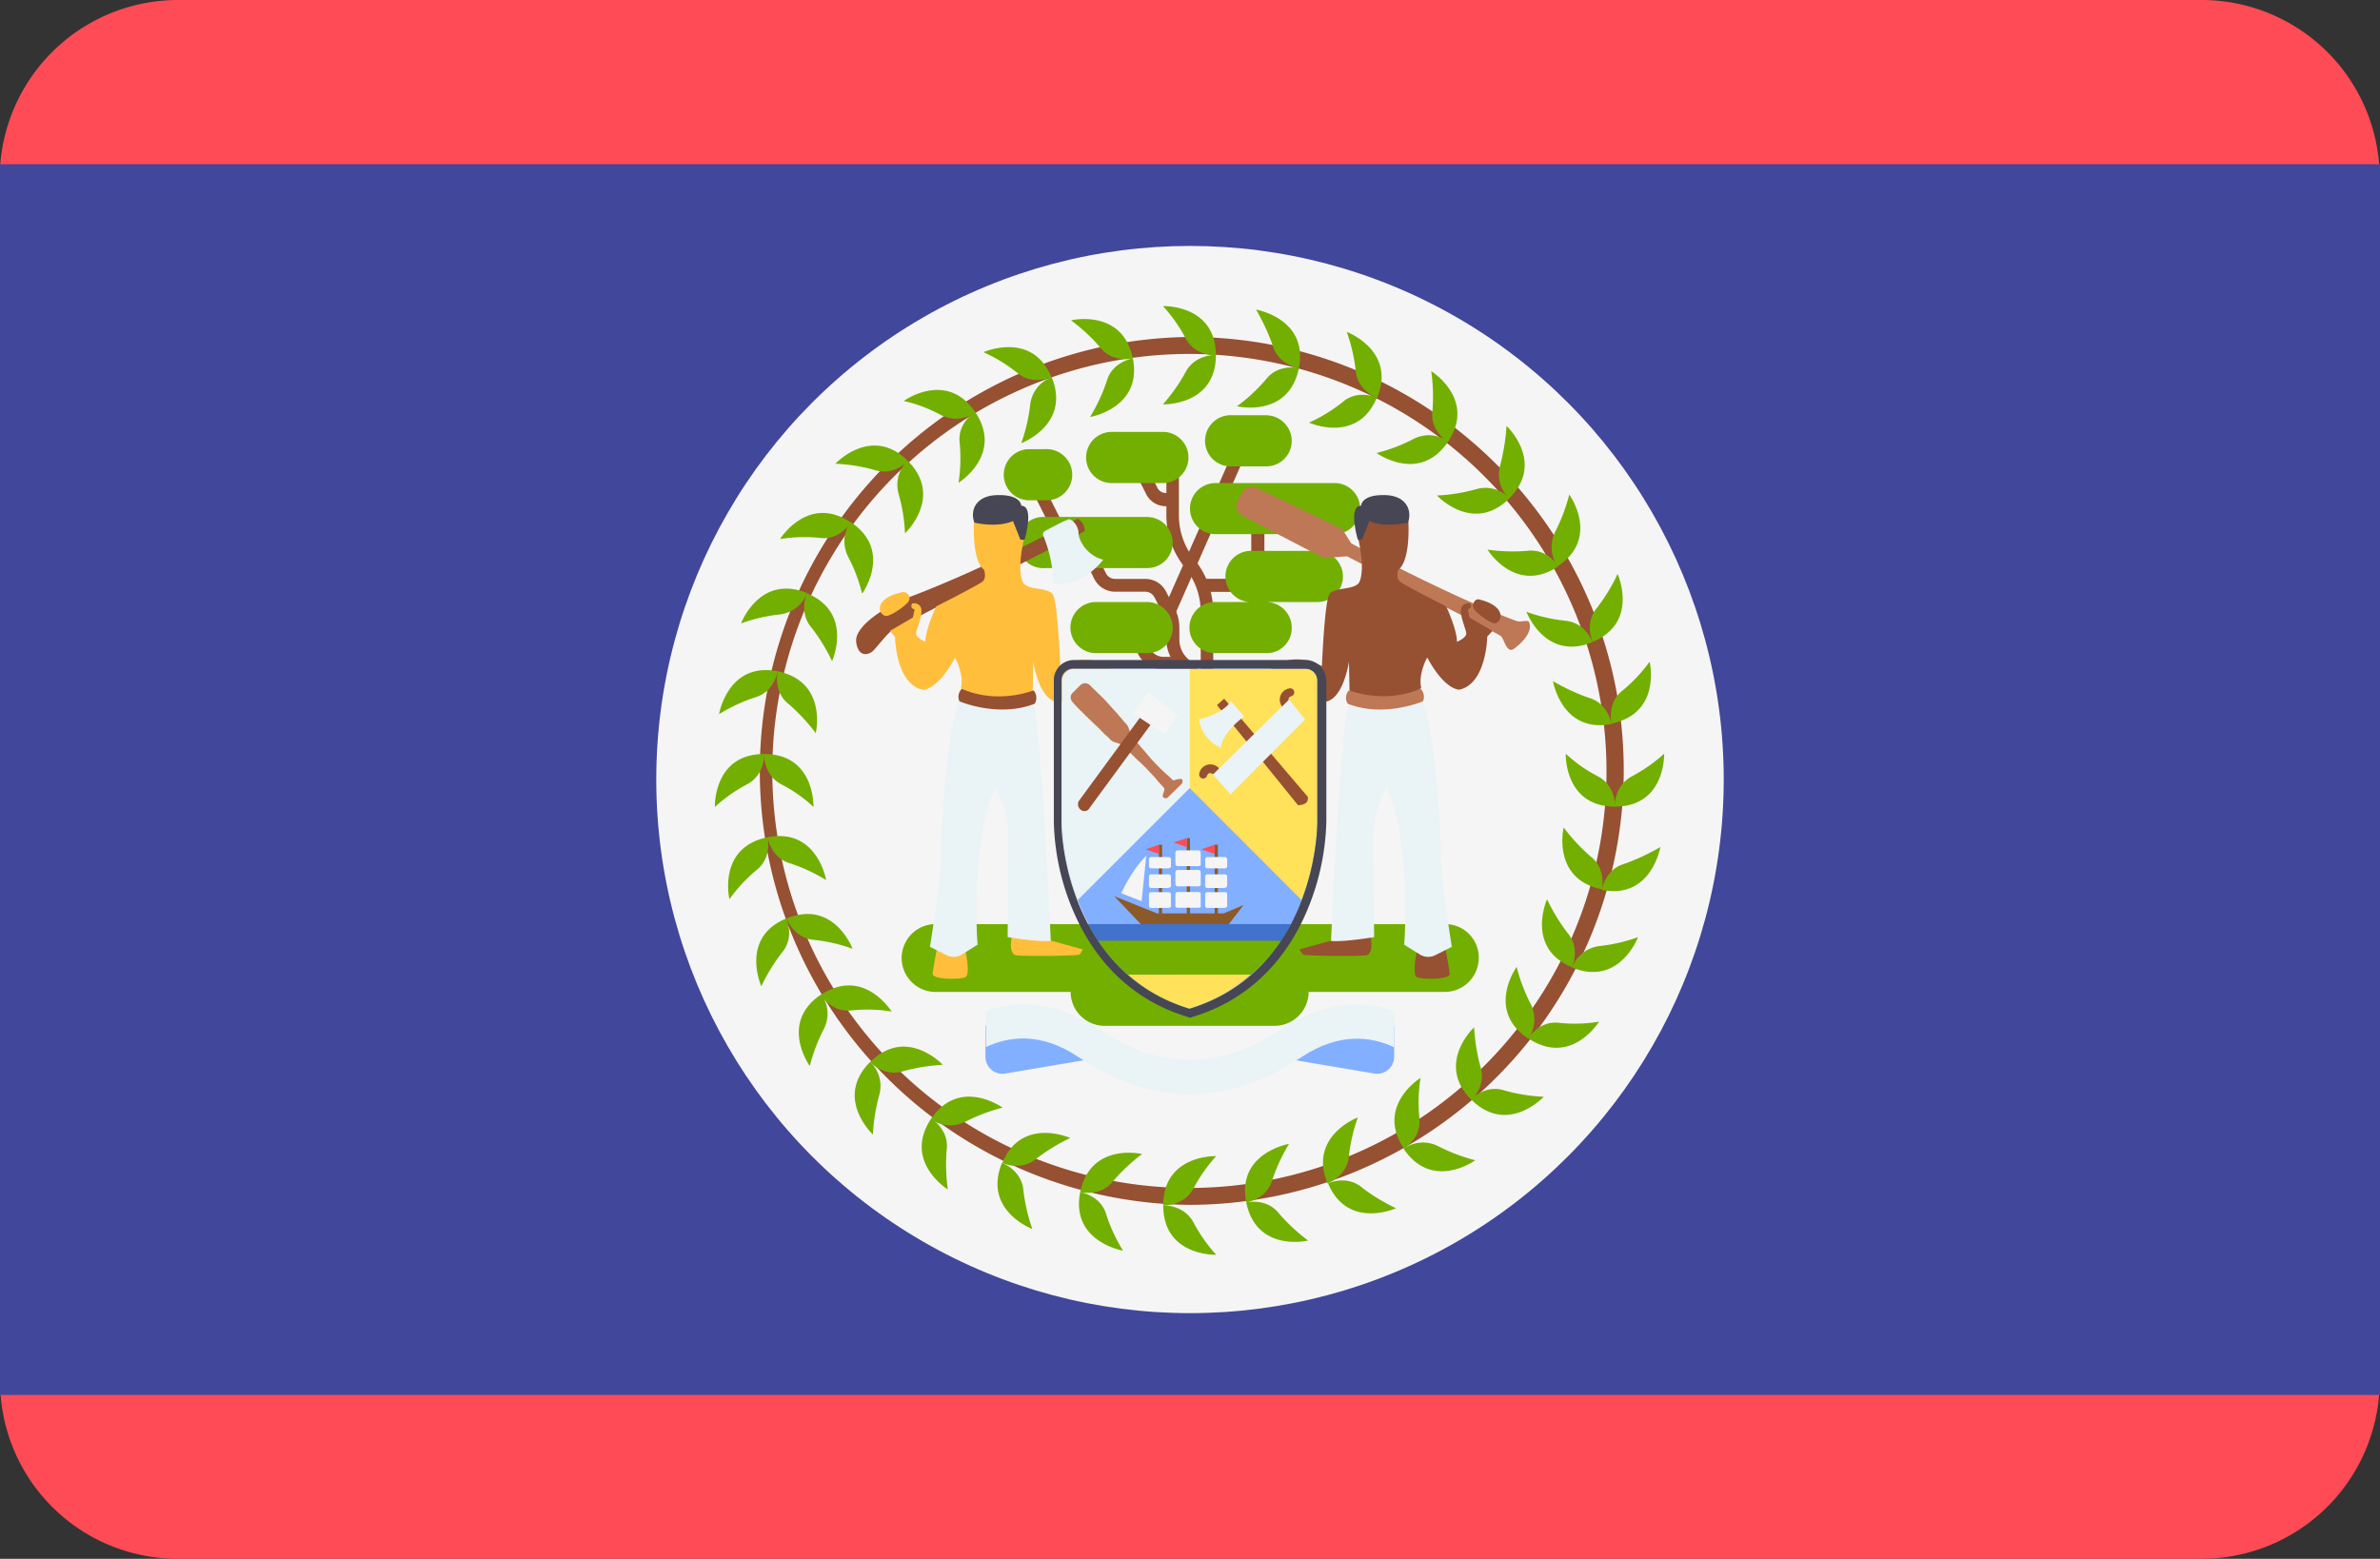
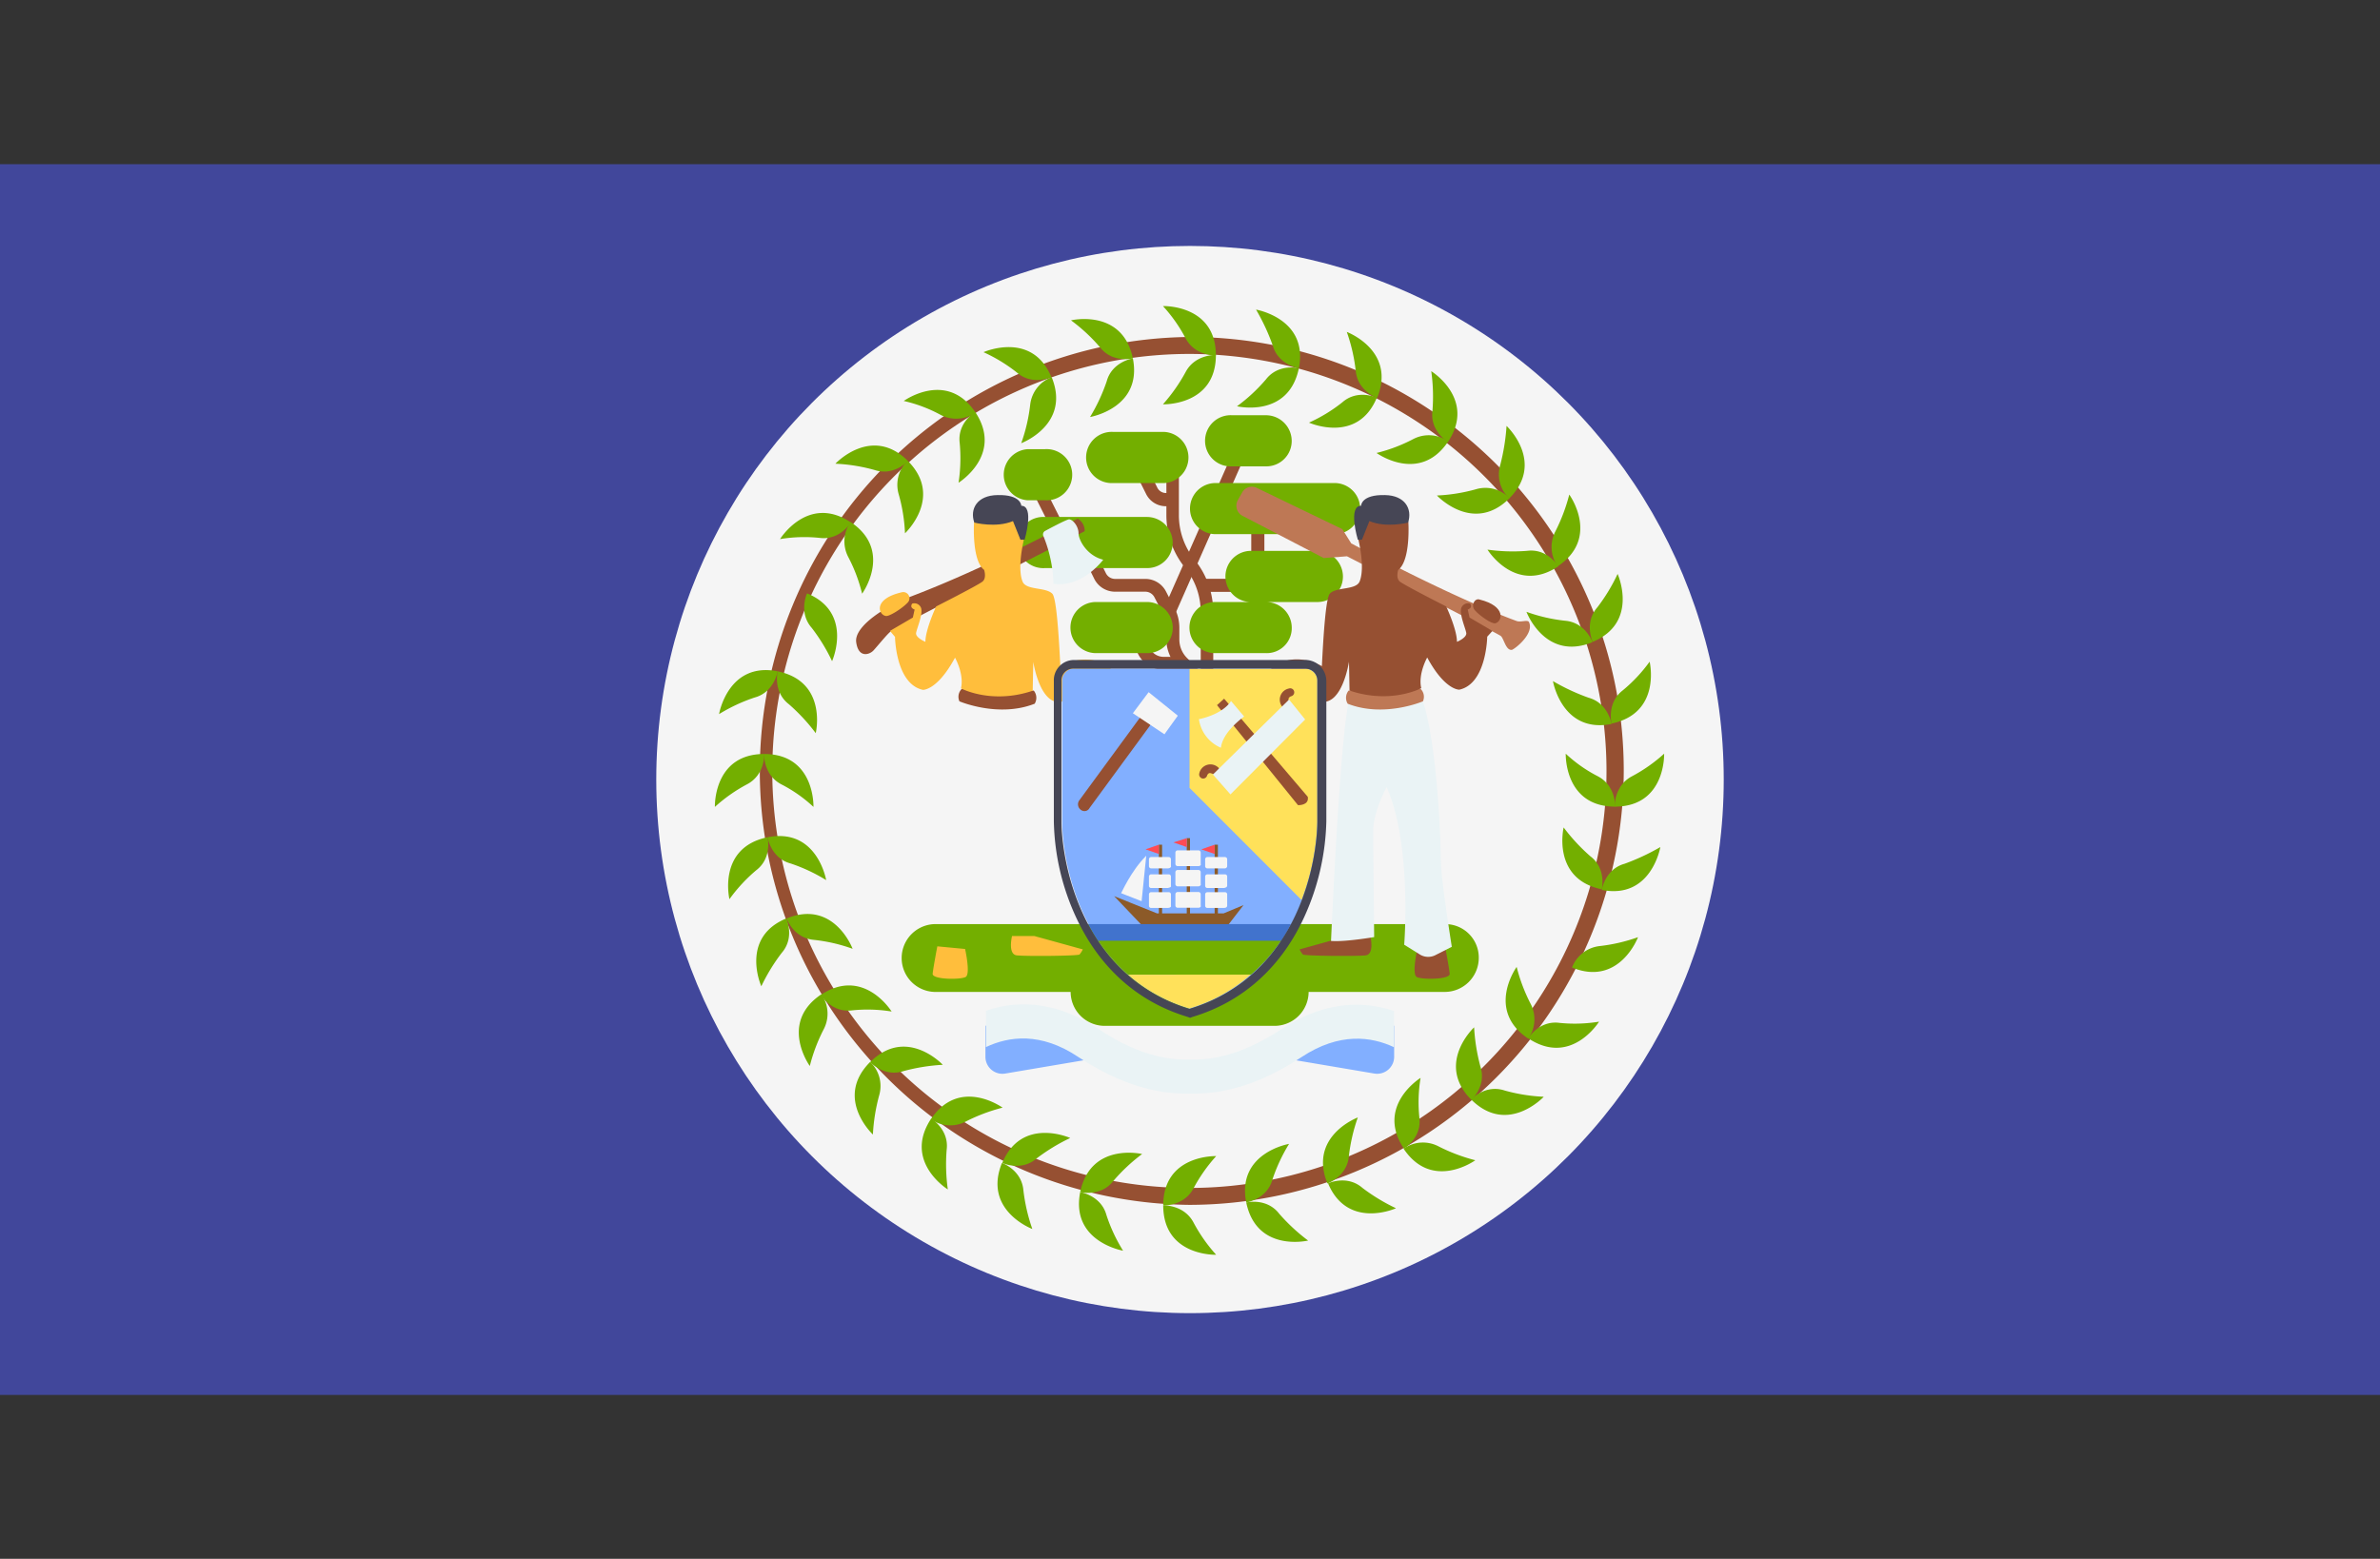
<svg xmlns="http://www.w3.org/2000/svg" viewBox="0 0 512 335.42">
  <rect x="0" y="0" width="512" height="335.42" fill="#333333" stroke="none" />
  <defs>
    <style>.cls-1{fill:#ff4b55;}.cls-2{fill:#41479b;}.cls-3{fill:#f5f5f5;}.cls-4{fill:#82afff;}.cls-5{fill:#965032;}.cls-6{fill:#73af00;}.cls-7{fill:#be7855;}.cls-8{fill:#ffbe3c;}.cls-9{fill:#eaf3f5;}.cls-10{fill:#464655;}.cls-11{fill:#ffe15a;}.cls-12{fill:#8c5a28;}.cls-13{fill:#4173cd;}</style>
  </defs>
  <title>BZ</title>
  <g id="Layer_2" data-name="Layer 2">
    <g id="Layer_1-2" data-name="Layer 1">
      <g id="BZ">
-         <path class="cls-1" d="M511.81,35.33A38.32,38.32,0,0,0,473.6,0H38.27A38.37,38.37,0,0,0,.06,35.33H0V300.16H.13a38.2,38.2,0,0,0,38.14,35.26H473.6a38.33,38.33,0,0,0,38.21-35.32H512V35.33Z" />
        <path class="cls-2" d="M0,35.33H512V300.16H0Z" />
        <circle class="cls-3" cx="256" cy="167.74" r="114.82" />
        <path class="cls-4" d="M234,228l-17.72,3a3.66,3.66,0,0,1-4.29-3.58v-6.72h22V228Zm43.91,0,17.73,3a3.66,3.66,0,0,0,4.28-3.58v-6.72h-22V228Z" />
        <path class="cls-5" d="M252.29,108.93h-1.47a4.74,4.74,0,0,1-4.29-2.69l-2.69-5.38,2.5-1.21L249,105a2.1,2.1,0,0,0,1.92,1.09h1.48v2.82Z" />
        <path class="cls-5" d="M226.06,113.59l-4.52-9,2.41-1.21,4.52,9Z" />
        <path class="cls-5" d="M261,151.23l-7.49-7.49a9,9,0,0,1-2.62-6.2V135a6.25,6.25,0,0,0-.58-2.69l-1.92-3.71a2.22,2.22,0,0,0-2-1.28h-6.53a5,5,0,0,1-4.48-2.82l-2.62-5.31,2.49-1.21,2.63,5.31a2.22,2.22,0,0,0,2,1.28h6.53a5,5,0,0,1,4.48,2.81l1.92,3.72a9.3,9.3,0,0,1,.9,3.9v2.5a5.64,5.64,0,0,0,1.79,4.22l2.81,2.82v-12.8a15.23,15.23,0,0,0-3.39-9.6,17.92,17.92,0,0,1-4-11.33V100.22h2.69v10.63a15.25,15.25,0,0,0,3.39,9.6,17.92,17.92,0,0,1,4,11.33v19.45Z" />
        <path class="cls-5" d="M254.4,144.13h-4.1a6.18,6.18,0,0,1-5.69-3.91l-1-2.81,2.63-1,1,2.82a3.32,3.32,0,0,0,3.07,2.11h4.1v2.82Z" />
        <path class="cls-5" d="M252.77,132.22l-2.46-1.09,15.44-35,2.46,1.09Z" />
        <path class="cls-5" d="M272,127.36H258.69v-2.82h10.49V111.23H272Z" />
        <path class="cls-6" d="M246.78,140.54h-11a5.5,5.5,0,1,1,0-11h11a5.54,5.54,0,0,1,5.51,5.5A5.46,5.46,0,0,1,246.78,140.54Zm25.6,0h-11a5.5,5.5,0,1,1,0-11h11a5.54,5.54,0,0,1,5.51,5.5A5.38,5.38,0,0,1,272.38,140.54Zm11-11H268.8a5.51,5.51,0,0,1,0-11h14.59a5.54,5.54,0,0,1,5.51,5.5A5.47,5.47,0,0,1,283.39,129.54Zm3.71-14.6H261.5a5.5,5.5,0,0,1,0-11h25.6a5.5,5.5,0,1,1,0,11Zm-14.72-14.59h-7.29a5.51,5.51,0,1,1,0-11h7.29a5.55,5.55,0,0,1,5.51,5.51A5.46,5.46,0,0,1,272.38,100.35Zm-47.55,7.3h-3.71a5.51,5.51,0,0,1,0-11h3.71a5.51,5.51,0,1,1,0,11Zm25.67-3.71h-11a5.51,5.51,0,1,1,0-11h11a5.51,5.51,0,0,1,0,11Zm-3.72,18.3h-22a5.51,5.51,0,1,1,0-11h22a5.55,5.55,0,0,1,5.51,5.51A5.47,5.47,0,0,1,246.78,122.24Zm64.13,76.61H201a7.3,7.3,0,0,0,0,14.59h29.32a7.33,7.33,0,0,0,7.29,7.3h36.61a7.34,7.34,0,0,0,7.3-7.3h29.31a7.33,7.33,0,0,0,7.29-7.3A7.19,7.19,0,0,0,310.91,198.85Z" />
        <path class="cls-7" d="M328.9,133.82c-.32-.51-1.73.13-2.63-.19-11.07-4.09-25.92-11.58-35.58-16.7l-1.92-3.07L270.4,105a2.39,2.39,0,0,0-3.2,1l-.9,1.6a2.46,2.46,0,0,0,1,3.4l17.47,9.08,5-.38L309,129.6s13.12,6.72,13.83,7.23,1.08,3.2,2.43,3c.83-.32,4.86-3.58,3.65-6Z" />
        <path class="cls-8" d="M207.62,204.22s1.21,5.38.12,6-7.23.58-7.1-.7,1-5.89,1-5.89l6,.57Zm10.11-2.88s-1,4,1,4.23,13.19.13,13.51-.19a5.45,5.45,0,0,0,.7-1.09l-10.43-2.88h-4.8v-.07Z" />
-         <path class="cls-9" d="M206.27,151s-2.69,6.52-3.71,28.92c-.32,6,.51,4.61-2.5,23.81l3.52,1.79a3.41,3.41,0,0,0,3.33-.12l3.39-2.12s-1.72-21.5,3.78-33.92c0,0,2.88,5.32,2.88,9.28s-.19,23-.19,23,6.4,1.09,9.28.83c0,0-1.79-41.41-3.71-51.07L206.27,151Z" />
        <path class="cls-5" d="M206.91,148.22a2.39,2.39,0,0,0-.51,2.69s8.38,3.59,16.19.51a2.46,2.46,0,0,0-.19-2.81Zm-11.2-19.77c-4.8,1.79-12,6.21-11.52,9.73s2.88,2.68,3.71,1.79,3-3.59,3.72-4.1,11.9-6.27,11.9-6.27l29.82-15.3a3,3,0,0,0-1.47-2.68c-.19-.07-18.37,10.11-36.16,16.83Z" />
        <path class="cls-8" d="M209.73,111.17l-.19,1.28s-.52,8.13,2.17,10.17c0,0,.58,1.73-.32,2.5s-10,5.38-10,5.38-2.31,4.92-2.31,7.61c0,0-2.17-.89-2-1.92s1.47-3.9,1.09-5.31a1.55,1.55,0,0,0-1.92-1s-.71.83.51,1.28l-.38,1.72-4.93,2.88,1.09,1.28s.12,10.12,6,11.4c0,0,3.07.19,6.91-6.92,0,0,2,3.52,1.28,6.6,0,0,6.53,3.52,15.43.51l.13-6.21s1.4,9.47,6.08,8.58c0,0,13-5,10.81-6.92-5-4.41-11.07-.7-11.07-.7-.32-6.4-.83-14.72-1.73-15.62-1.41-1.47-5.63-.7-6.4-2.62s-.57-5.31.32-9.22-3.71-6.59-3.71-6.59l-6.91,1.86Z" />
        <path class="cls-10" d="M209.6,112.45s4.67,1.21,8.32-.32l1.6,4h.9s2.17-7.3-.71-7.3c0,0,0-2.43-5.12-2.3-4.41.06-6,3-5,5.89Z" />
        <path class="cls-5" d="M304.9,204.22s-1.22,5.38-.13,6,7.23.58,7.1-.7-1-5.89-1-5.89l-6,.57Zm-10.12-2.88s1,4-1,4.23-13.18.13-13.5-.19a5.66,5.66,0,0,1-.71-1.09l10.37-2.88h4.86v-.07Z" />
        <path class="cls-9" d="M306.11,151s2.69,6.52,3.71,28.92c.32,6-.51,4.61,2.5,23.81l-3.52,1.79a3.41,3.41,0,0,1-3.33-.12l-3.39-2.12s1.73-21.5-3.78-33.92c0,0-2.88,5.32-2.88,9.28s.2,23,.2,23-6.4,1.09-9.28.83c0,0,1.79-41.41,3.71-51.07l16.06-.38Z" />
        <path class="cls-7" d="M305.6,148.22a2.39,2.39,0,0,1,.51,2.69s-8.38,3.59-16.19.51a2.46,2.46,0,0,1,.19-2.81Z" />
        <path class="cls-5" d="M302.78,111.17l.2,1.28s.51,8.13-2.18,10.17c0,0-.58,1.73.32,2.5s10,5.38,10,5.38,2.31,4.92,2.31,7.61c0,0,2.17-.89,2-1.92s-1.47-3.9-1.09-5.31a1.55,1.55,0,0,1,1.92-1s.71.83-.51,1.28l.39,1.72,4.92,2.88L319.94,137s-.13,10.12-6,11.4c0,0-3.07.19-6.91-6.92,0,0-2,3.52-1.28,6.6,0,0-6.53,3.52-15.43.51l-.12-6.21s-1.41,9.47-6.08,8.58c0,0-13-5-10.82-6.92,5-4.41,11.07-.7,11.07-.7.32-6.4.83-14.72,1.73-15.62,1.41-1.47,5.63-.7,6.4-2.62s.58-5.31-.32-9.22,3.71-6.59,3.71-6.59l6.91,1.86Z" />
        <path class="cls-10" d="M302.91,112.45s-4.67,1.21-8.32-.32l-1.6,4h-.89s-2.18-7.3.7-7.3c0,0,0-2.43,5.12-2.3,4.35.06,5.95,3,5,5.89Z" />
        <path class="cls-9" d="M224.51,115.46a.86.86,0,0,1,.32-1.22s4.61-2.5,5.19-2.5c.89.13,2,1.6,2,3s1.73,4.8,5.31,5.7c0,0-4.48,6.08-10.69,5.18A29.47,29.47,0,0,0,224.51,115.46Z" />
        <path class="cls-4" d="M231,143.87a2.58,2.58,0,0,0-2.5,2.63v30.27c0,7.29,3.39,33,27.52,40.32,24-7.3,27.52-33,27.52-40.32V146.5a2.53,2.53,0,0,0-2.5-2.63Z" />
        <path class="cls-11" d="M283.39,176.83V146.56a2.53,2.53,0,0,0-2.49-2.62h-25v25.6L280,193.66A51.1,51.1,0,0,0,283.39,176.83Z" />
-         <path class="cls-9" d="M228.48,176.83V146.56a2.53,2.53,0,0,1,2.5-2.62h25v25.6l-24.13,24.12A49.55,49.55,0,0,1,228.48,176.83Z" />
        <path class="cls-12" d="M239.68,192.83l6.4,6.72h17.73l3.71-4.8-4.29,1.79H248.9Z" />
        <path class="cls-3" d="M246.59,184.13l-1,9.79-4.42-1.73C241.22,192.26,243.2,187.52,246.59,184.13Z" />
        <path class="cls-12" d="M255.3,180.35h.7v16.71h-.7Zm6,1.41h.7V197h-.7Zm-12,0h.7V197h-.7Z" />
        <path class="cls-3" d="M257.79,195.33h-4.41a.48.48,0,0,1-.52-.51v-2.37a.48.48,0,0,1,.52-.51h4.41a.47.47,0,0,1,.51.51v2.37C258.43,195.14,258.11,195.33,257.79,195.33Zm0-4.61h-4.41a.48.48,0,0,1-.52-.51v-2.5a.48.48,0,0,1,.52-.51h4.41a.47.47,0,0,1,.51.51v2.43C258.43,190.46,258.11,190.72,257.79,190.72Zm0-4.35h-4.41a.48.48,0,0,1-.52-.51v-2.37a.48.48,0,0,1,.52-.51h4.41a.47.47,0,0,1,.51.51v2.37C258.43,186.18,258.11,186.37,257.79,186.37Zm5.7,9h-3.71a.48.48,0,0,1-.52-.51v-2.37a.48.48,0,0,1,.52-.51h3.71a.47.47,0,0,1,.51.51v2.37A.47.47,0,0,1,263.49,195.33Zm0-4.29h-3.71a.48.48,0,0,1-.52-.51v-1.92a.48.48,0,0,1,.52-.51h3.71a.47.47,0,0,1,.51.51v1.92A.47.47,0,0,1,263.49,191Zm0-4.22h-3.71a.48.48,0,0,1-.52-.52v-1.4a.48.48,0,0,1,.52-.52h3.71a.48.48,0,0,1,.51.52v1.4a.52.52,0,0,1-.5.52Zm-12.1,8.51h-3.71a.47.47,0,0,1-.51-.51v-2.37a.47.47,0,0,1,.51-.51h3.71a.47.47,0,0,1,.51.51v2.37C252,195.14,251.71,195.33,251.39,195.33Zm0-4.29h-3.71a.47.47,0,0,1-.51-.51v-1.92a.47.47,0,0,1,.51-.51h3.71a.47.47,0,0,1,.51.51v1.92C252,190.85,251.71,191,251.39,191Zm0-4.22h-3.71a.48.48,0,0,1-.51-.52v-1.4a.48.48,0,0,1,.51-.52h3.71a.48.48,0,0,1,.51.52v1.4C252,186.56,251.71,186.82,251.39,186.82Z" />
        <path class="cls-1" d="M261.31,181.76v2l-2.88-1Zm-12,0v2l-2.88-1Zm6-1.41v1.92l-2.88-1Z" />
        <path class="cls-13" d="M277.7,198.85H234.11a38.9,38.9,0,0,0,2.18,3.71h39.29A37.71,37.71,0,0,0,277.7,198.85Z" />
        <path class="cls-6" d="M275.58,202.43H236.29a36.19,36.19,0,0,0,6.4,7.3h26.43a36.36,36.36,0,0,0,6.46-7.3Z" />
        <path class="cls-11" d="M242.69,209.73A35,35,0,0,0,255.87,217a34.51,34.51,0,0,0,13.19-7.29Z" />
-         <path class="cls-7" d="M251.2,171.65a1.87,1.87,0,0,1-.58.13c-.19-.13-.7-.13-.38-1,.13-.38.38-1,.19-1.21s-.32-.39-.51-.58a16.23,16.23,0,0,1-1.28-1.47c-1-1.09-2.11-2.31-3.39-3.52-.71-.58-1.28-1.22-2-1.92s-1.4-1.28-2.17-1.92a9.79,9.79,0,0,0-1.47-.51,2.56,2.56,0,0,1-1.09-.9,19,19,0,0,1-2-1.92c-1.28-1.22-2.49-2.37-3.52-3.39s-1.79-1.79-2.3-2.43a1.37,1.37,0,0,1,.13-2l1.6-1.6a1.47,1.47,0,0,1,2,0c.58.58,1.41,1.41,2.43,2.37s2.12,2.3,3.33,3.58c.58.71,1.22,1.41,1.79,2.12a3.18,3.18,0,0,1,.84,1.21c.19.51.32,1.09.51,1.47a18.58,18.58,0,0,0,1.79,2.18c.58.7,1.22,1.41,1.79,2.11A39.11,39.11,0,0,0,250.3,166c.52.51,1,.89,1.41,1.28l.58.57c.13.19.7-.13,1.21-.19.9-.19.9.19.9.38a1.44,1.44,0,0,1-.13.58l-3.07,3Z" />
        <path class="cls-5" d="M233.28,174.53a1.34,1.34,0,0,1-.83-.32,1.47,1.47,0,0,1-.32-1.92l13-17.73a1.46,1.46,0,0,1,1.92-.32,1.49,1.49,0,0,1,.32,1.92l-13,17.73A1.19,1.19,0,0,1,233.28,174.53Z" />
        <path class="cls-3" d="M243.71,153.47,250.5,158l2.88-4-6.28-5.06Z" />
        <path class="cls-5" d="M261.82,151.74l17.41,21.51s2.43.13,2.11-1.79l-18-21.12-1.54,1.4Z" />
        <path class="cls-9" d="M257.92,154.75s4.93-.89,6.91-3.9l2.82,3.33s-4.61,3.2-5,6.72A7.88,7.88,0,0,1,257.92,154.75Z" />
        <path class="cls-5" d="M276.67,152.58a1.1,1.1,0,0,1-.83-.52,2.44,2.44,0,0,1,1.41-3.9.87.87,0,1,1,.51,1.66.92.92,0,0,0-.51.39c-.13.19,0,.57.19,1a.88.88,0,0,1-.38,1.22c-.07.13-.26.13-.39.13ZM262.4,165.82a1.09,1.09,0,0,0-.51-.83A2.45,2.45,0,0,0,258,166.4a.9.9,0,0,0,.58,1.09.88.88,0,0,0,1.09-.58.9.9,0,0,1,.38-.51c.19-.13.58,0,1,.19a.88.88,0,0,0,1.21-.38c.13-.07.13-.26.13-.39Z" />
        <path class="cls-9" d="M277.31,150.53l-16.38,16.13,3.77,4.28,16.07-16.12Z" />
        <path class="cls-8" d="M194.11,127.42a1.33,1.33,0,0,1,1.09,2.31c-1,1.09-3.9,3-4.67,2.81C188.93,132.22,187.78,128.83,194.11,127.42Z" />
        <path class="cls-5" d="M318.27,129c-1-.32-1.92,1.22-1,2.3s3.58,3,4.41,2.82C323.2,133.76,324.1,130.43,318.27,129Z" />
        <path class="cls-10" d="M280.9,143.87a2.57,2.57,0,0,1,2.49,2.63v30.27c0,7.29-3.39,33-27.52,40.32-24-7.3-27.52-33-27.52-40.32V146.5a2.53,2.53,0,0,1,2.5-2.63h50m0-1.85H231a4.33,4.33,0,0,0-4.29,4.48v30.27a51.33,51.33,0,0,0,4.93,20.93c5,10.62,13.18,17.92,23.87,21.12l.51.19.51-.19c10.69-3.2,18.88-10.5,23.87-21.12a52.44,52.44,0,0,0,4.93-20.93V146.5A4.56,4.56,0,0,0,280.9,142Z" />
        <path class="cls-9" d="M299.9,217.54c-7.8-2.63-16.12-1.41-24,3.77C265.79,228,259.2,228,256,228s-9.92,0-19.9-6.72c-7.88-5.18-16.2-6.53-24-3.77v7.8C217,223,223.87,222,232,227.46c11.9,7.87,20.42,7.87,24,7.87s12.1,0,24-7.87c8.13-5.38,15-4.42,19.9-2.12Z" />
        <path class="cls-5" d="M255.87,259.26a93.38,93.38,0,0,1,0-186.75c51.46,0,93.44,41.86,93.44,93.31a93.59,93.59,0,0,1-93.44,93.44Zm0-183.1a89.73,89.73,0,1,0,89.73,89.66,89.8,89.8,0,0,0-89.73-89.66Z" />
        <path class="cls-6" d="M153.79,173.63s-.38-11.39,10.63-11.39c0,0,.19,4.48-3.72,6.53a33.88,33.88,0,0,0-6.91,4.86Z" />
        <path class="cls-6" d="M175,173.63s.38-11.39-10.63-11.39c0,0-.19,4.48,3.71,6.53a30.33,30.33,0,0,1,6.92,4.86Zm183-11.45s.38,11.39-10.63,11.39c0,0-.19-4.48,3.71-6.53a34.07,34.07,0,0,0,6.92-4.86Z" />
        <path class="cls-6" d="M336.83,162.18s-.38,11.39,10.63,11.39c0,0,.19-4.48-3.72-6.53a30.42,30.42,0,0,1-6.91-4.86ZM261.63,270s-11.39.38-11.39-10.63c0,0,4.48-.19,6.53,3.71a34.36,34.36,0,0,0,4.86,6.92Z" />
        <path class="cls-6" d="M261.63,248.77s-11.39-.39-11.39,10.62c0,0,4.48.19,6.53-3.71a34.49,34.49,0,0,1,4.86-6.91ZM250.18,65.86s11.39-.39,11.39,10.62c0,0-4.48.19-6.53-3.71a32.69,32.69,0,0,0-4.86-6.91Z" />
        <path class="cls-6" d="M250.18,87s11.39.38,11.39-10.62c0,0-4.48-.2-6.53,3.71A37.1,37.1,0,0,1,250.18,87Zm-62.4,157.12s-8.39-7.81-.58-15.62a7.17,7.17,0,0,1,1.92,7.24A40.2,40.2,0,0,0,187.78,244.16Z" />
        <path class="cls-6" d="M202.82,229.12s-7.81-8.38-15.62-.58c0,0,3,3.33,7.23,1.92a41,41,0,0,1,8.39-1.34ZM324.1,91.65s8.38,7.81.57,15.61a7.15,7.15,0,0,1-1.92-7.23,45.54,45.54,0,0,0,1.35-8.38Z" />
        <path class="cls-6" d="M309.12,106.62s7.81,8.39,15.62.58a7.17,7.17,0,0,0-7.24-1.92A37.22,37.22,0,0,1,309.12,106.62ZM332.1,236s-7.81,8.39-15.62.58c0,0,3-3.33,7.23-1.92A37.27,37.27,0,0,0,332.1,236Z" />
        <path class="cls-6" d="M317.12,221.06s-8.38,7.8-.58,15.61c0,0,3.33-3,1.92-7.23a41,41,0,0,1-1.34-8.38ZM179.71,99.78s7.81-8.39,15.62-.58c0,0-3,3.33-7.23,1.92A37.27,37.27,0,0,0,179.71,99.78Z" />
        <path class="cls-6" d="M194.69,114.75s8.38-7.81.57-15.61a7.17,7.17,0,0,0-1.92,7.23A36.34,36.34,0,0,1,194.69,114.75Zm-30.91,97.47s-4.68-10.43,5.37-14.59c0,0,1.92,4.1-1,7.43A40.59,40.59,0,0,0,163.78,212.22Z" />
        <path class="cls-6" d="M183.42,204.16s-4-10.69-14.2-6.53c0,0,1.47,4.23,5.88,4.61a35.43,35.43,0,0,1,8.32,1.92ZM348,123.52s4.67,10.43-5.37,14.59c0,0-1.92-4.09,1-7.42a38.72,38.72,0,0,0,4.35-7.17Z" />
        <path class="cls-6" d="M328.38,131.65s4,10.69,14.21,6.53c0,0-1.47-4.23-5.89-4.61A35.58,35.58,0,0,1,328.38,131.65ZM300.29,260s-10.37,4.67-14.59-5.37c0,0,4.09-1.92,7.42,1a40.9,40.9,0,0,0,7.17,4.35Z" />
        <path class="cls-6" d="M292.1,240.45s-10.69,4-6.53,14.21c0,0,4.22-1.48,4.61-5.89A38,38,0,0,1,292.1,240.45ZM211.58,75.78s10.44-4.68,14.6,5.37c0,0-4.1,1.92-7.43-1A34.6,34.6,0,0,0,211.58,75.78Z" />
        <path class="cls-6" d="M219.71,95.36s10.69-4,6.53-14.21A7.23,7.23,0,0,0,221.63,87a37,37,0,0,1-1.92,8.32Zm2.37,169.09s-10.69-4-6.53-14.21c0,0,4.23,1.47,4.61,5.89A38.64,38.64,0,0,0,222.08,264.45Z" />
        <path class="cls-6" d="M230.21,244.86s-10.43-4.67-14.59,5.38c0,0,4.09,1.92,7.42-1a41.23,41.23,0,0,1,7.17-4.36ZM289.73,71.42s10.69,4,6.53,14.21c0,0-4.23-1.47-4.61-5.89a37.62,37.62,0,0,0-1.92-8.32Z" />
        <path class="cls-6" d="M281.6,90.94s10.43,4.68,14.59-5.37c0,0-4.09-1.92-7.42,1A33.6,33.6,0,0,1,281.6,90.94Zm70.78,110.72s-4,10.69-14.2,6.53a7.23,7.23,0,0,1,5.88-4.61,36.84,36.84,0,0,0,8.32-1.92Z" />
-         <path class="cls-6" d="M332.8,193.54s-4.67,10.43,5.38,14.59c0,0,1.92-4.1-1-7.43a40.59,40.59,0,0,1-4.35-7.16Zm-173.38-59.4s4-10.68,14.21-6.52a7.21,7.21,0,0,1-5.89,4.6,35.24,35.24,0,0,0-8.32,1.92Z" />
        <path class="cls-6" d="M179,142.27s4.67-10.43-5.38-14.59c0,0-1.92,4.1,1,7.42A38.72,38.72,0,0,1,179,142.27Zm-22.08,51.2s-2.63-11.07,8.19-13.31c0,0,1.09,4.42-2.43,7.1A34.39,34.39,0,0,0,156.93,193.47Z" />
        <path class="cls-6" d="M177.73,189.38s-1.92-11.33-12.61-9.22c0,0,.7,4.48,4.93,5.63a36.7,36.7,0,0,1,7.68,3.59Zm177.15-47s2.62,11.07-8.19,13.31c0,0-1.09-4.42,2.37-7.11a33.08,33.08,0,0,0,5.82-6.2Z" />
        <path class="cls-6" d="M334.08,146.56s1.92,11.33,12.61,9.22c0,0-.71-4.48-4.93-5.64A45.09,45.09,0,0,1,334.08,146.56ZM281.41,266.94s-11.07,2.63-13.31-8.19c0,0,4.41-1.09,7.1,2.43a40.14,40.14,0,0,0,6.21,5.76Z" />
        <path class="cls-6" d="M277.31,246.14s-11.33,1.92-9.21,12.61c0,0,4.48-.7,5.63-4.93A36.89,36.89,0,0,1,277.31,246.14ZM230.4,68.93s11.07-2.63,13.31,8.19c0,0-4.41,1.09-7.1-2.43A37,37,0,0,0,230.4,68.93Z" />
        <path class="cls-6" d="M234.5,89.73s11.32-1.92,9.21-12.61c0,0-4.48.7-5.63,4.93a38.67,38.67,0,0,1-3.58,7.68ZM203.9,255.94s-9.72-6-3.58-15.24c0,0,3.9,2.31,3.33,6.72A39.17,39.17,0,0,0,203.9,255.94Z" />
        <path class="cls-6" d="M215.68,238.34s-9.28-6.72-15.42,2.49a7.2,7.2,0,0,0,7.48.51,38.43,38.43,0,0,1,7.94-3ZM307.9,79.87s9.73,6,3.59,15.23c0,0-3.91-2.3-3.33-6.72A38.81,38.81,0,0,0,307.9,79.87Z" />
        <path class="cls-6" d="M296.13,97.47s9.28,6.72,15.42-2.49a7.23,7.23,0,0,0-7.49-.52A34.48,34.48,0,0,1,296.13,97.47ZM344,219.84s-6,9.73-15.23,3.58c0,0,2.3-3.9,6.72-3.32A32.24,32.24,0,0,0,344,219.84Z" />
        <path class="cls-6" d="M326.27,208.06s-6.72,9.28,2.5,15.43a7.22,7.22,0,0,0,.51-7.49A37.25,37.25,0,0,1,326.27,208.06ZM167.81,116s6-9.73,15.23-3.59c0,0-2.3,3.91-6.72,3.33A32,32,0,0,0,167.81,116Z" />
        <path class="cls-6" d="M185.47,127.74s6.72-9.28-2.49-15.42a7.23,7.23,0,0,0-.52,7.49,34.48,34.48,0,0,1,3,7.93ZM174.21,229.38s-6.72-9.28,2.49-15.43a7.23,7.23,0,0,1,.52,7.49A36.66,36.66,0,0,0,174.21,229.38Z" />
        <path class="cls-6" d="M191.81,217.66s-6-9.72-15.23-3.58c0,0,2.3,3.9,6.72,3.33A32,32,0,0,1,191.81,217.66ZM337.6,106.43s6.72,9.28-2.5,15.43a7.24,7.24,0,0,1-.51-7.49,38.73,38.73,0,0,0,3-7.94Z" />
        <path class="cls-6" d="M320,118.27s6,9.73,15.23,3.59c0,0-2.3-3.91-6.72-3.33A39.08,39.08,0,0,1,320,118.27Zm-2.62,131.39s-9.28,6.72-15.43-2.49a7.22,7.22,0,0,1,7.49-.51A38.43,38.43,0,0,0,317.38,249.66Z" />
        <path class="cls-6" d="M305.6,231.94s-9.73,6-3.58,15.23c0,0,3.9-2.31,3.32-6.72A32.2,32.2,0,0,1,305.6,231.94ZM194.43,86.27s9.28-6.72,15.43,2.5a7.22,7.22,0,0,1-7.49.51,30.81,30.81,0,0,0-7.94-3Z" />
        <path class="cls-6" d="M206.21,103.87s9.73-6,3.58-15.23c0,0-3.9,2.3-3.33,6.72A35,35,0,0,1,206.21,103.87ZM241.6,269.12s-11.33-1.92-9.22-12.61c0,0,4.48.71,5.64,4.93A35,35,0,0,0,241.6,269.12Z" />
        <path class="cls-6" d="M245.7,248.32s-11.08-2.62-13.32,8.19c0,0,4.42,1.09,7.11-2.37a38.24,38.24,0,0,1,6.21-5.82Zm24.51-181.7s11.33,1.92,9.21,12.61c0,0-4.48-.7-5.63-4.93a45.52,45.52,0,0,0-3.58-7.68Z" />
        <path class="cls-6" d="M266.11,87.42s11.07,2.63,13.31-8.19c0,0-4.41-1.09-7.1,2.43A36.66,36.66,0,0,1,266.11,87.42Zm91.07,94.85s-1.92,11.33-12.6,9.22c0,0,.7-4.48,4.92-5.63A47.87,47.87,0,0,0,357.18,182.27Z" />
        <path class="cls-6" d="M336.38,178.05s-2.62,11.07,8.2,13.31c0,0,1.08-4.42-2.44-7.1a40.25,40.25,0,0,1-5.76-6.21ZM154.69,153.66s1.92-11.32,12.61-9.21c0,0-.71,4.48-4.93,5.63a36.61,36.61,0,0,0-7.68,3.58Z" />
        <path class="cls-6" d="M175.49,157.76s2.62-11.07-8.19-13.31c0,0-1.09,4.41,2.43,7.1A40.7,40.7,0,0,1,175.49,157.76Z" />
      </g>
    </g>
  </g>
</svg>